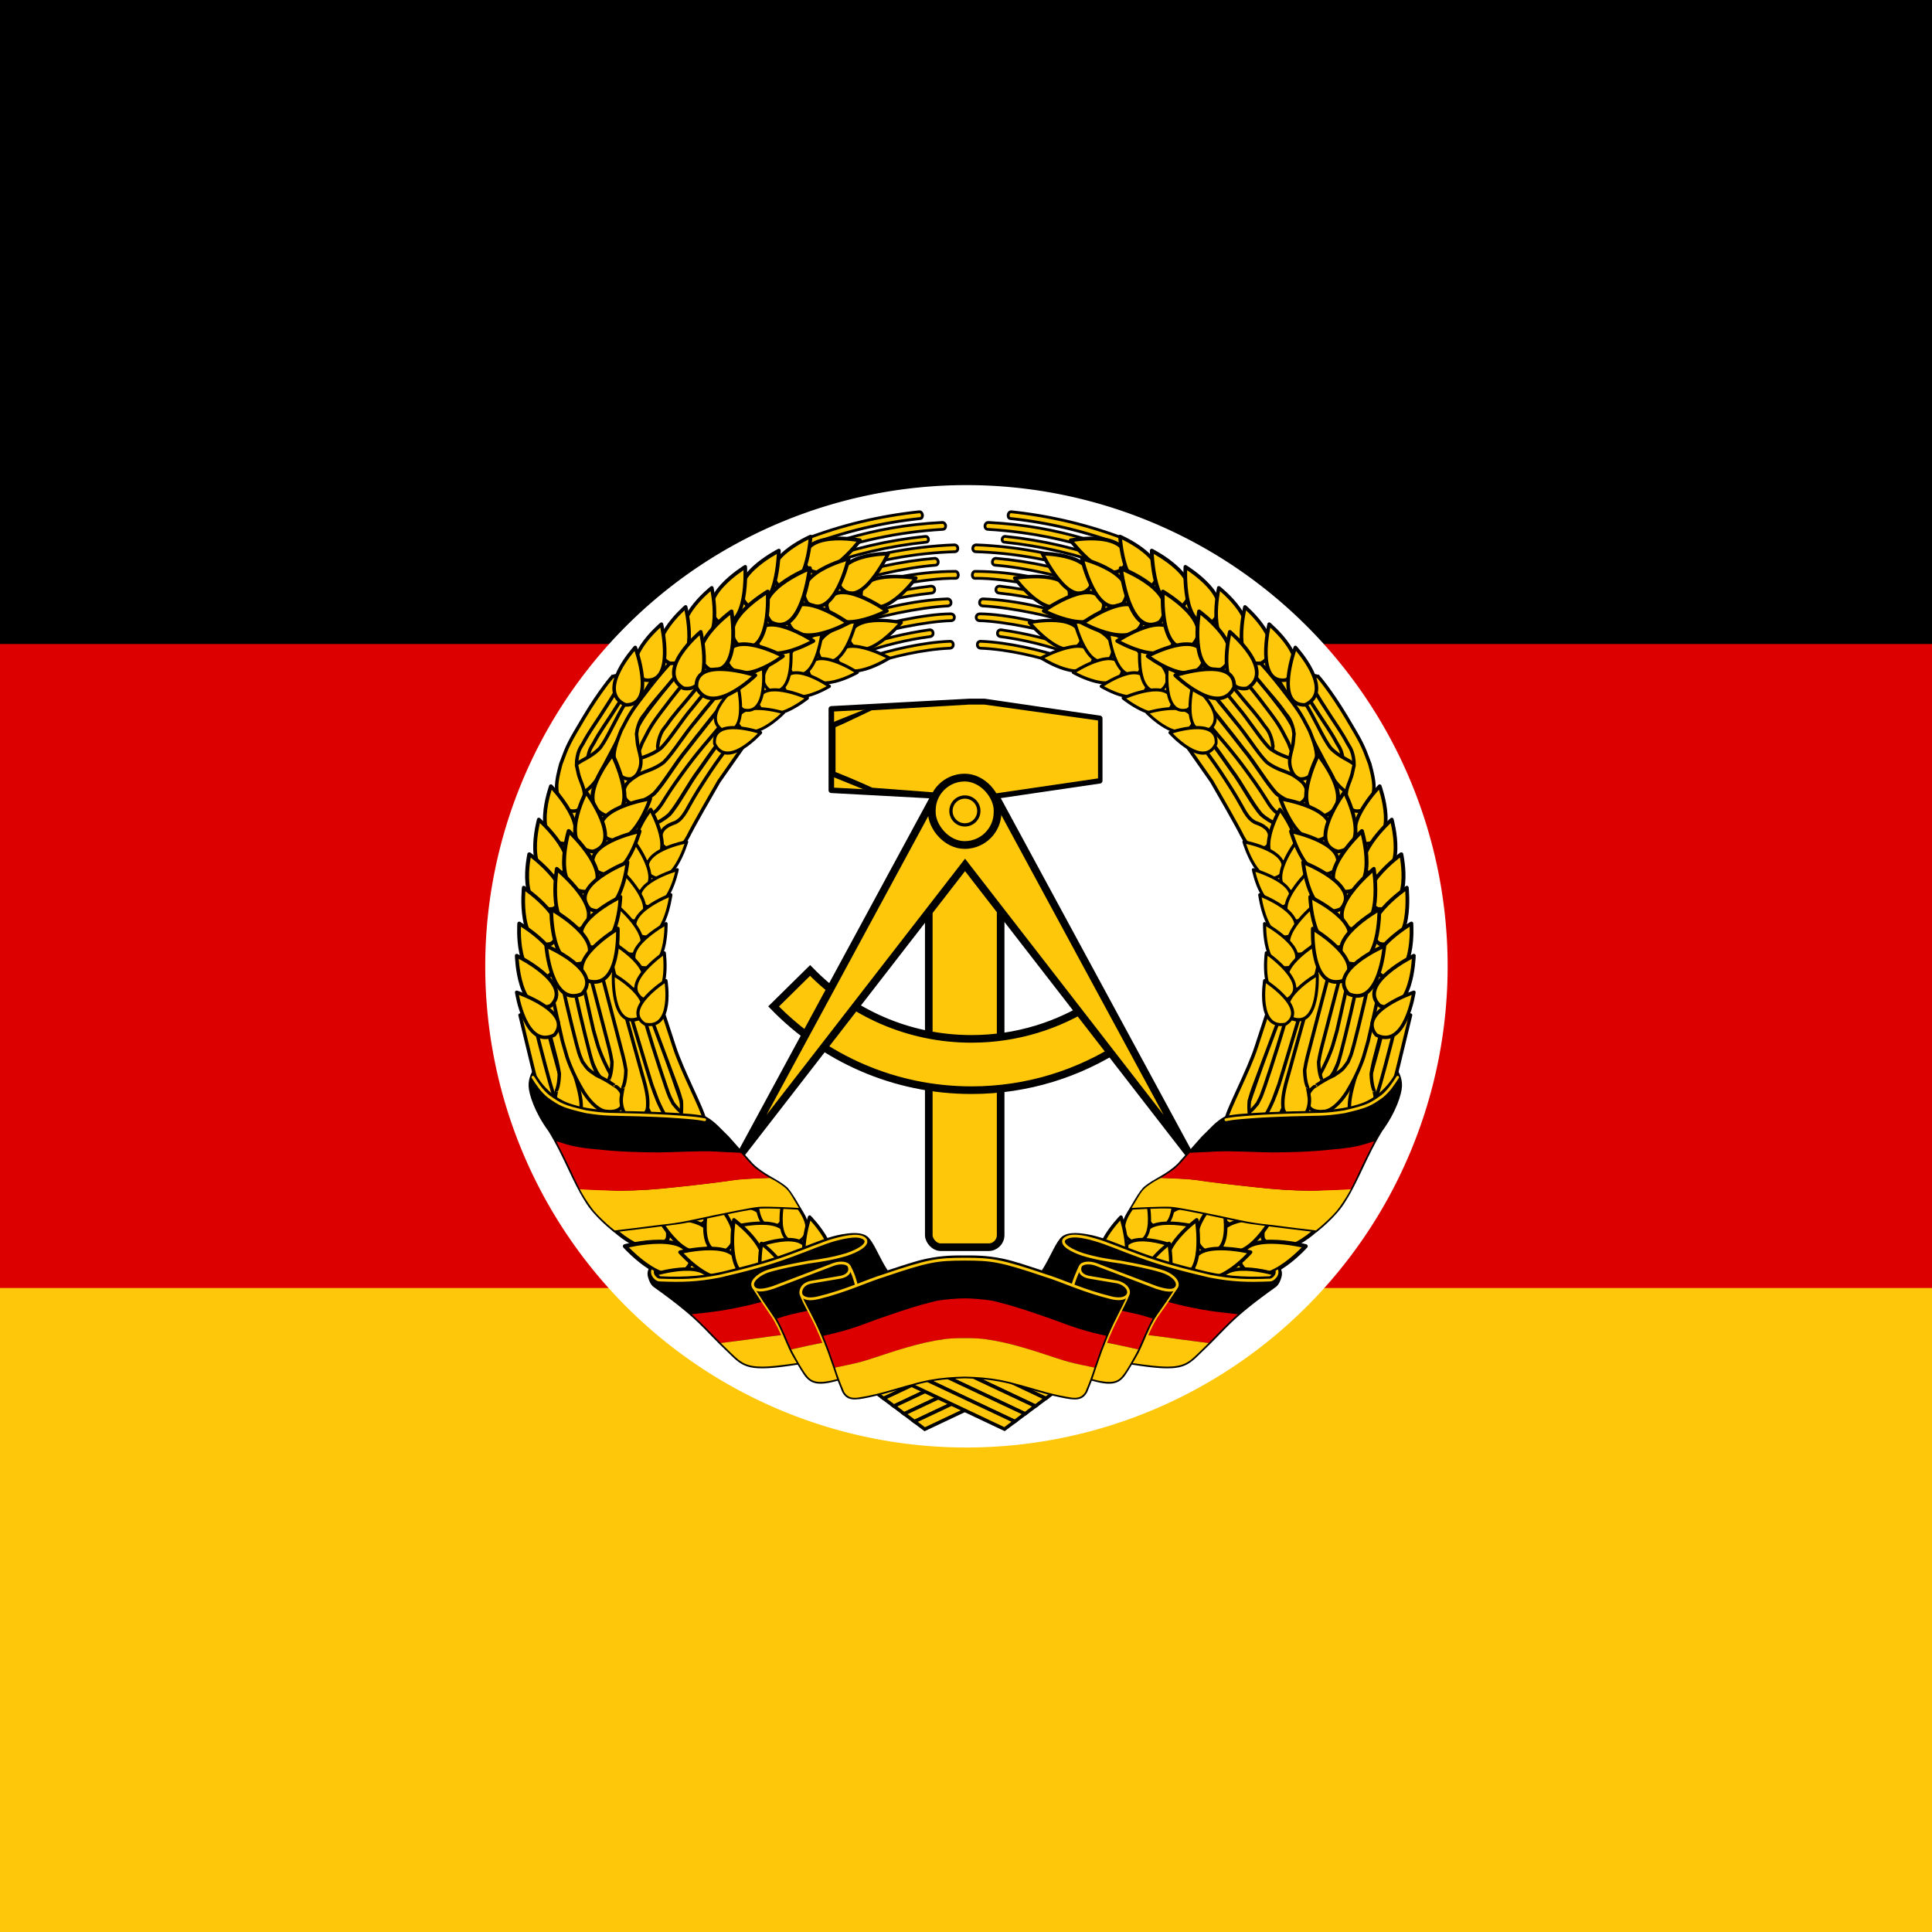
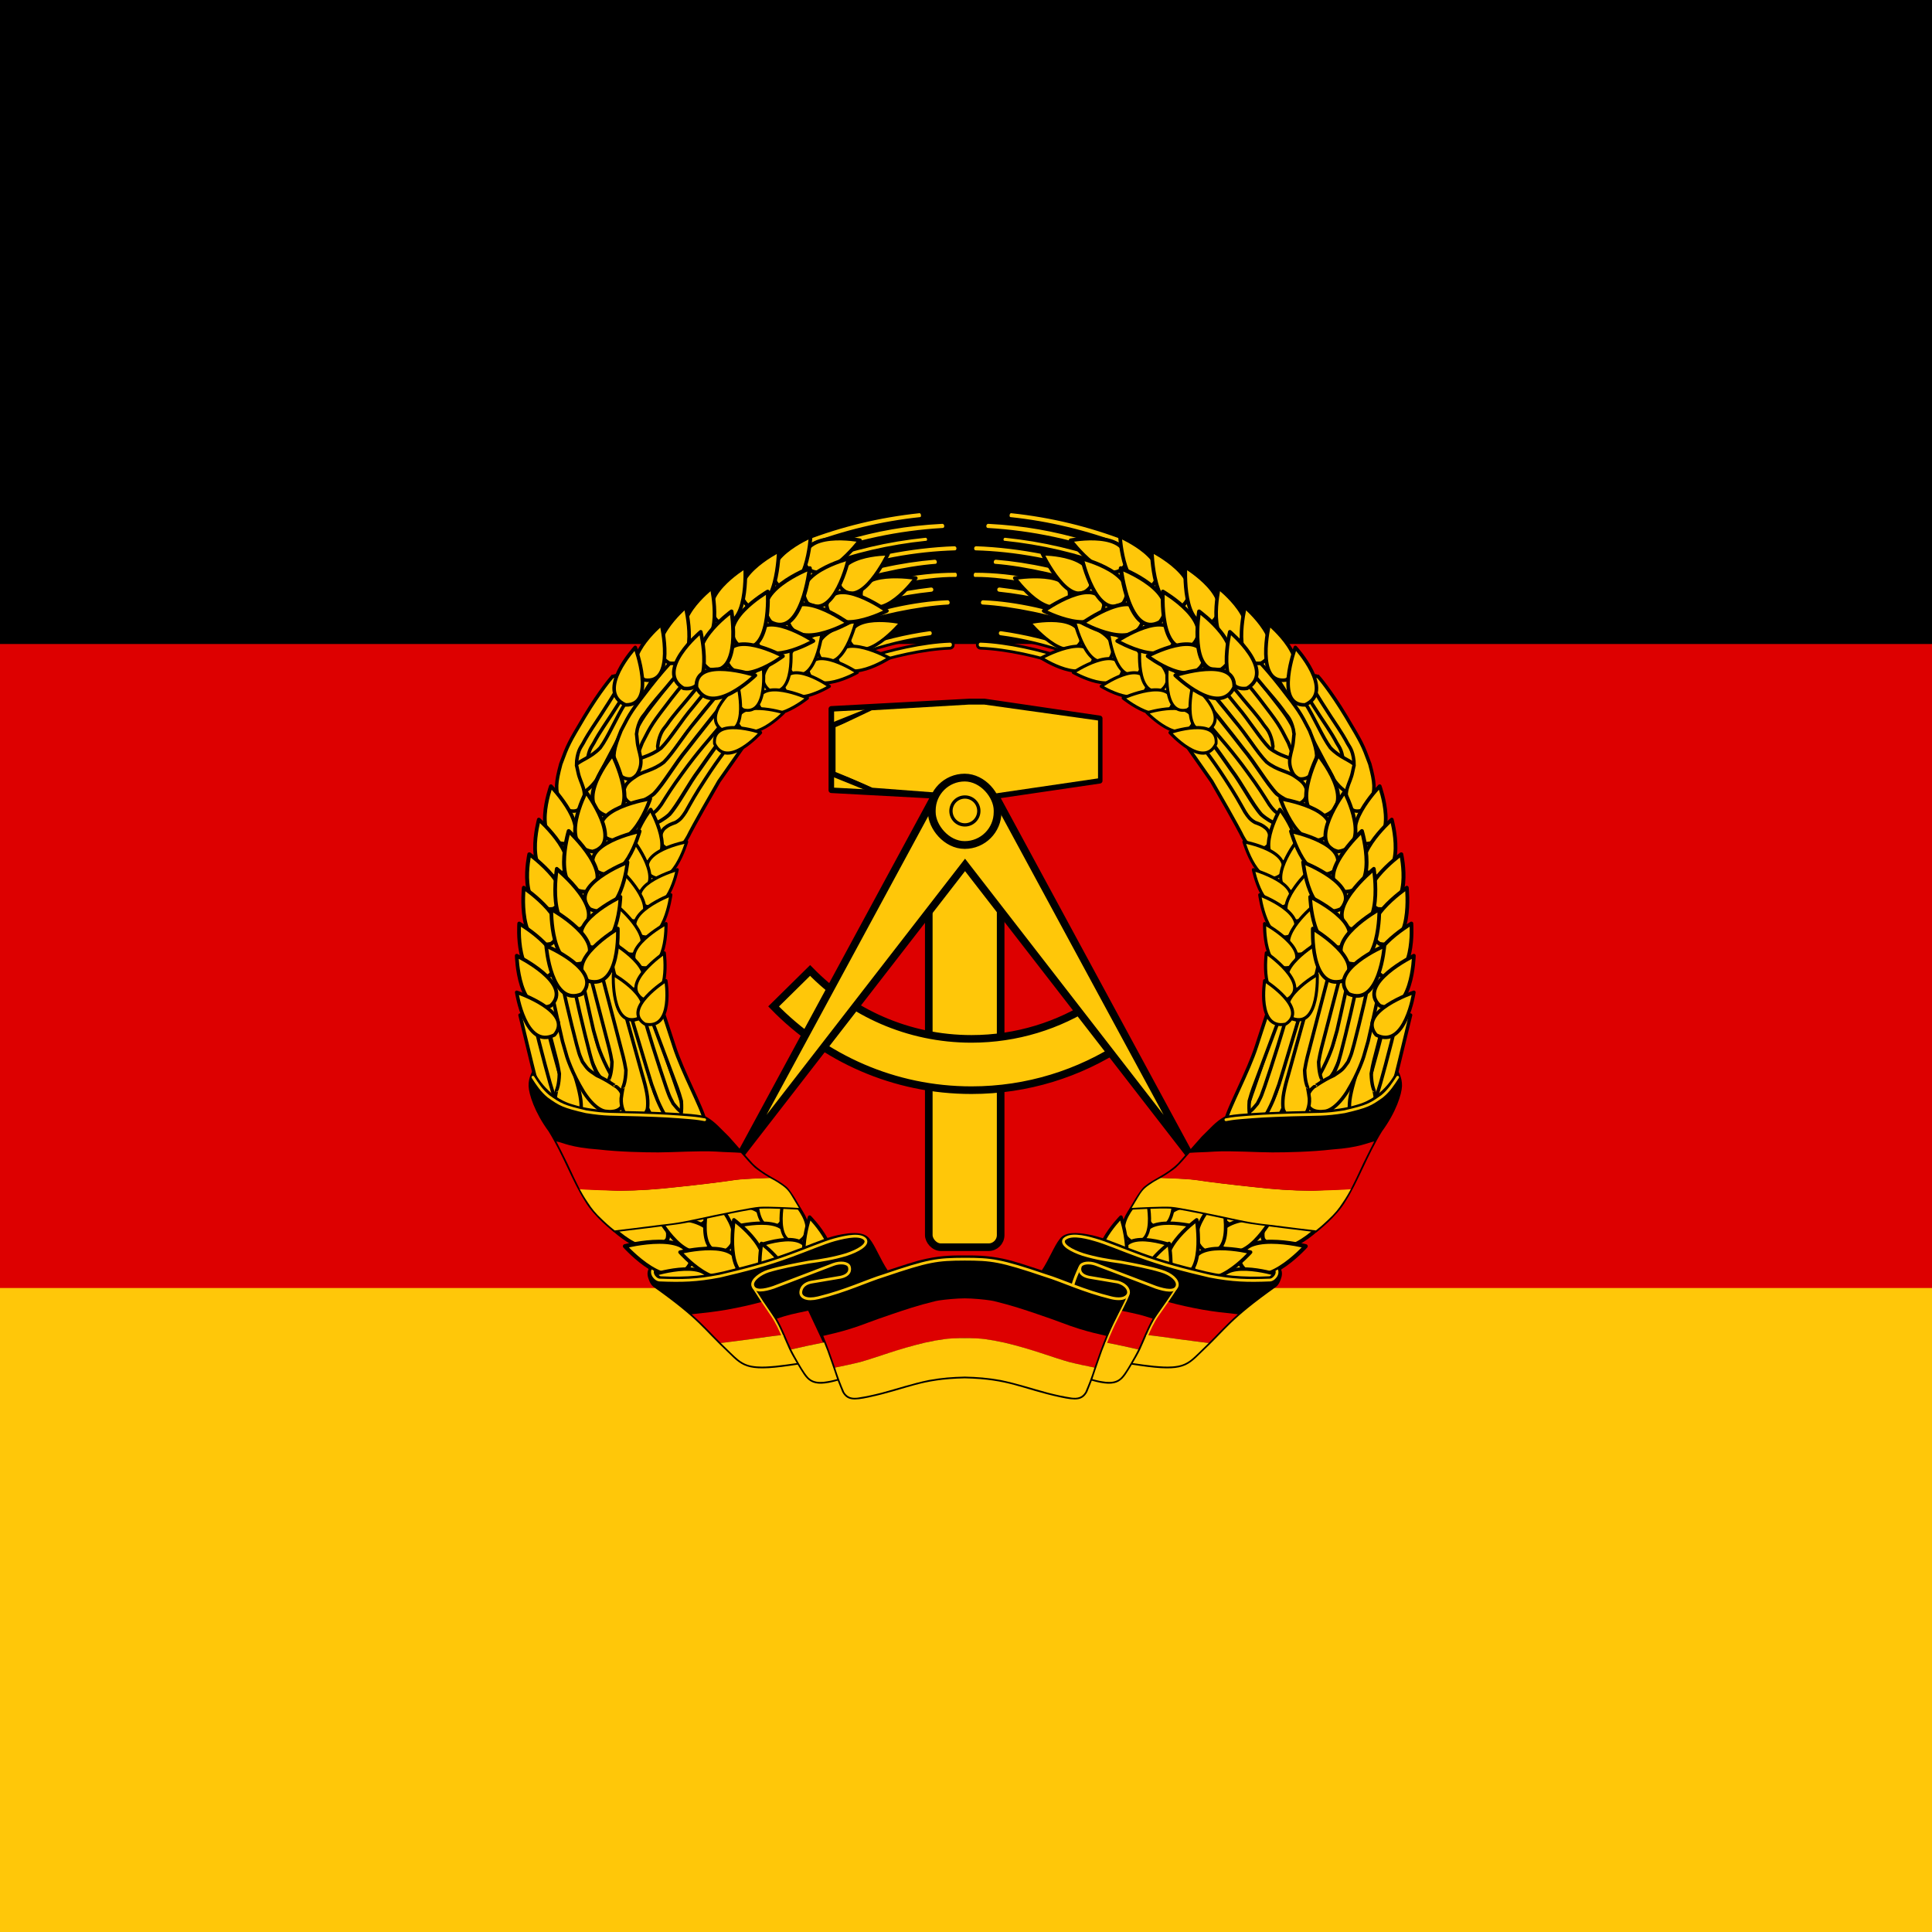
<svg xmlns="http://www.w3.org/2000/svg" xmlns:ns1="http://www.inkscape.org/namespaces/inkscape" xmlns:ns2="http://sodipodi.sourceforge.net/DTD/sodipodi-0.dtd" xmlns:xlink="http://www.w3.org/1999/xlink" width="436.047" height="436.047" id="svg2" version="1.1" ns1:version="0.47 r22583" ns2:docname="President of the GDR 1953-1955.svg">
  <rect width="100%" height="100%" fill="#333333" stroke="none" />
  <defs id="defs4">
    <ns1:perspective ns2:type="inkscape:persp3d" ns1:vp_x="0 : 526.18109 : 1" ns1:vp_y="0 : 1000 : 0" ns1:vp_z="744.09448 : 526.18109 : 1" ns1:persp3d-origin="372.04724 : 350.78739 : 1" id="perspective10" />
    <ns1:perspective id="perspective3219" ns1:persp3d-origin="250 : 174.66667 : 1" ns1:vp_z="500 : 262 : 1" ns1:vp_y="0 : 1000 : 0" ns1:vp_x="0 : 262 : 1" ns2:type="inkscape:persp3d" />
    <ns1:perspective id="perspective5345" ns1:persp3d-origin="250 : 174.66667 : 1" ns1:vp_z="500 : 262 : 1" ns1:vp_y="0 : 1000 : 0" ns1:vp_x="0 : 262 : 1" ns2:type="inkscape:persp3d" />
    <ns1:perspective id="perspective7198" ns1:persp3d-origin="98 : 65.666667 : 1" ns1:vp_z="196 : 98.5 : 1" ns1:vp_y="0 : 1000 : 0" ns1:vp_x="0 : 98.5 : 1" ns2:type="inkscape:persp3d" />
    <ns1:perspective id="perspective3232" ns1:persp3d-origin="814 : 554.33333 : 1" ns1:vp_z="1628 : 831.5 : 1" ns1:vp_y="0 : 1000 : 0" ns1:vp_x="0 : 831.5 : 1" ns2:type="inkscape:persp3d" />
  </defs>
  <ns2:namedview id="base" pagecolor="#ffffff" bordercolor="#666666" borderopacity="1.0" ns1:pageopacity="0.0" ns1:pageshadow="2" ns1:zoom="1.2259518" ns1:cx="218.02354" ns1:cy="218.02354" ns1:document-units="px" ns1:current-layer="layer1" showgrid="false" ns1:window-width="1280" ns1:window-height="1005" ns1:window-x="-4" ns1:window-y="-4" ns1:window-maximized="1" width="1600px" gridtolerance="10" showguides="true" ns1:guide-bbox="true" ns1:snap-object-midpoints="true" ns1:snap-global="false">
    <ns1:grid type="xygrid" id="grid2816" empspacing="5" visible="true" enabled="true" snapvisiblegridlinesonly="true" spacingx="20px" spacingy="20px" dotted="false" empcolor="#000023" empopacity="0.396" color="#000000" opacity="0.2" />
  </ns2:namedview>
  <g ns1:label="Ebene 1" ns1:groupmode="layer" id="layer1" transform="translate(-518.644,-374.281)">
    <rect style="fill:#000000;fill-opacity:1;fill-rule:nonzero;stroke:none" id="rect5545" width="436.047" height="174.419" x="518.644" y="374.281" />
    <rect y="635.91" x="518.644" height="174.419" width="436.047" id="rect5547" style="fill:#ffc709;fill-opacity:1;fill-rule:nonzero;stroke:none" />
    <rect style="fill:#dd0000;fill-opacity:1;fill-rule:nonzero;stroke:none" id="rect7062" width="436.047" height="145.349" x="518.644" y="519.63" />
-     <path ns2:type="arc" style="fill:#ffffff;fill-opacity:1;fill-rule:nonzero;stroke:none" id="path7261" ns2:cx="362.42218" ns2:cy="252.81752" ns2:rx="133.75104" ns2:ry="133.75104" d="m 496.173,252.818 a 133.751,133.751 0 1 1 -267.502,0 133.751,133.751 0 1 1 267.502,0 z" transform="matrix(0.812,0,0,0.812,442.48,387.086)" />
    <g transform="matrix(0.125,0,0,0.125,634.782,565.699)" id="g13783">
      <g id="g2219" transform="translate(-896.575,-1479.22)">
        <use height="1052.362" width="744.094" transform="matrix(-1,0,0,1,3344.19,-55.4)" id="use3755" xlink:href="#path1459" y="0" x="0" />
        <use height="1052.362" width="744.094" transform="matrix(-1,0,0,1,3362.76,-41.478)" id="use3753" xlink:href="#path1459" y="0" x="0" />
        <use height="1052.362" width="744.094" transform="matrix(-1,0,0,1,3381.32,-27.626)" id="use3751" xlink:href="#path1459" y="0" x="0" />
        <use height="1052.362" width="744.094" transform="matrix(-1,0,0,1,3399.83,-13.725)" id="use3749" xlink:href="#path1459" y="0" x="0" />
        <use height="1052.362" width="744.094" transform="matrix(-1,0,0,1,3418.38,0.166)" id="use3747" xlink:href="#path1459" y="0" x="0" />
        <use height="1052.362" width="744.094" transform="translate(74.619,-55.507)" id="use2229" xlink:href="#path1459" y="0" x="0" />
        <use height="1052.362" width="744.094" transform="translate(55.84,-41.547)" id="use2227" xlink:href="#path1459" y="0" x="0" />
        <use height="1052.362" width="744.094" transform="translate(37.06,-27.587)" id="use2225" xlink:href="#path1459" y="0" x="0" />
        <use height="1052.362" width="744.094" transform="translate(18.475,-13.765)" id="use2222" xlink:href="#path1459" y="0" x="0" />
-         <path ns2:nodetypes="ccccc" id="path1459" d="m 1605.675,2445.314 175.518,82.975 18.545,-13.92 -164.755,-77.689 -29.308,8.634 z" style="fill:#ffc709;fill-opacity:1;fill-rule:evenodd;stroke:#000000;stroke-width:6.25;stroke-linecap:butt;stroke-linejoin:miter;stroke-miterlimit:4;stroke-opacity:1;stroke-dasharray:none" />
      </g>
      <g id="g1991" transform="translate(-896.575,-1479.22)">
        <path id="rect2939" d="m 1718.029,1214.375 -249.531,13.406 0,66.594 0,13.812 0,66.594 249.531,13.406 27.031,0 208.062,-30.562 0,-49.438 0,-13.812 0,-49.438 -208.062,-30.562 -27.031,0 z" style="fill:#ffc709;fill-opacity:1;stroke:#000000;stroke-width:9.997;stroke-linecap:butt;stroke-linejoin:round;stroke-miterlimit:5;stroke-opacity:1;stroke-dasharray:none;stroke-dashoffset:0" />
        <rect rx="21.866" style="fill:#ffc709;fill-opacity:1;stroke:#000000;stroke-width:13.75;stroke-linecap:butt;stroke-linejoin:round;stroke-miterlimit:4;stroke-opacity:1;stroke-dashoffset:0" id="rect15740" width="129.763" height="734.849" x="1644.46" y="1464.953" ry="21.866" />
        <path id="path2826" d="m 1430.201,1700.094 c 73.748,76.148 176.982,123.562 291.281,123.562 81.712,0 157.749,-24.284 221.437,-65.906 l 51.906,76.719 c -78.503,51.663 -172.402,81.812 -273.343,81.812 -140.092,0 -266.668,-58.007 -357.218,-151.187 l 65.937,-65 z" style="fill:#ffc709;fill-opacity:1;stroke:#000000;stroke-width:13.75;stroke-linecap:butt;stroke-linejoin:miter;stroke-miterlimit:4;stroke-opacity:1;stroke-dashoffset:0" />
        <path id="path1305" d="m 1662.748,1371.5 -357.406,660.156 404.593,-522.125 404.624,522.125 -357.374,-660.156 -47.219,66.312 -47.219,-66.312 z" style="fill:#ffc709;fill-opacity:1;fill-rule:evenodd;stroke:#000000;stroke-width:13.75;stroke-linecap:butt;stroke-linejoin:miter;stroke-miterlimit:4;stroke-opacity:1" />
        <path id="path2072" d="m 1717.712,1220.022 -174.243,8.35 -72.359,29.045 0,87.713 71.413,29.045 175.189,9.296 26.714,0 205.62,-30.159 0,-45.071 0,-12.989 0,-46.49 -205.62,-28.74 -26.714,0 z" style="fill:#ffc709;fill-opacity:1;stroke:#000000;stroke-width:9.997;stroke-linecap:butt;stroke-linejoin:round;stroke-miterlimit:5;stroke-opacity:1;stroke-dasharray:none;stroke-dashoffset:0" ns2:nodetypes="ccccccccccccc" />
        <path transform="translate(4.648832e-5,2.558772e-5)" id="path4693" d="m 1717.712,1220.022 -176.251,10.358 -63.323,30.049 2.008,81.69 62.377,28.041 175.189,13.311 26.714,0 205.62,-30.159 0,-45.071 0,-12.989 0,-46.49 -205.62,-28.74 -26.714,0 z" style="fill:#ffc709;fill-opacity:1;stroke:none" ns2:nodetypes="ccccccccccccc" />
        <rect rx="59.397" style="fill:#ffc709;fill-opacity:1;stroke:#000000;stroke-width:13.995;stroke-linecap:butt;stroke-linejoin:round;stroke-miterlimit:5;stroke-opacity:1;stroke-dasharray:none;stroke-dashoffset:0" id="rect8156" width="118.793" height="121.744" x="1649.899" y="1351.864" ry="59.397" />
        <path ns2:type="arc" style="fill:#ffc709;fill-opacity:1;stroke:#000000;stroke-width:6.25;stroke-linecap:butt;stroke-linejoin:round;stroke-miterlimit:4;stroke-opacity:1;stroke-dashoffset:0" id="path13464" ns2:cx="1708.3279" ns2:cy="1412.9161" ns2:rx="26.518162" ns2:ry="26.518162" d="m 1734.846,1412.916 c 0,14.646 -11.873,26.518 -26.518,26.518 -14.646,0 -26.518,-11.873 -26.518,-26.518 0,-14.646 11.873,-26.518 26.518,-26.518 14.646,0 26.518,11.873 26.518,26.518 z" transform="matrix(0.949,0,0,0.949,88.46,71.264)" />
      </g>
      <g id="g10675" transform="translate(-896.575,-1479.22)">
        <path id="path2946" d="m 1247.353,2299.715 -224.596,-251.161 -88.148,-315.159 31.395,-291.009 143.693,-278.934 222.181,-171.466 132.826,-49.508 37.433,54.338 65.205,19.32 -37.433,31.395 -4.83,80.903 -227.011,148.523 -137.655,229.426 -13.283,258.406 68.828,224.596 263.236,251.161 -231.841,59.168 z" style="fill:#ffc709;fill-opacity:1;fill-rule:evenodd;stroke:none" />
        <g id="g27242">
          <use height="1052.362" width="744.094" transform="matrix(0.999,-0.033,0.033,0.999,-82.221,115.899)" id="use8212" xlink:href="#path3660" y="0" x="0" />
          <use height="1052.362" width="744.094" transform="matrix(0.999,-0.036,0.036,0.999,-151.97,83.458)" id="use8978" xlink:href="#path8216" y="0" x="0" />
          <use height="1052.362" width="744.094" transform="translate(-120.225,6.374)" id="use8976" xlink:href="#path8216" y="0" x="0" />
          <use height="1052.362" width="744.094" transform="matrix(1,-0.02,0.02,1,-84.543,89.982)" id="use6694" xlink:href="#path3660" y="0" x="0" />
          <use height="1052.362" width="744.094" transform="matrix(0.886,1.76629e-4,-1.96889e-4,0.988,147.291,-0.549)" id="use8990" xlink:href="#path3660" y="0" x="0" />
          <use height="1052.362" width="744.094" transform="translate(56.086,-19.553)" id="use8994" xlink:href="#path3660" y="0" x="0" />
          <use height="1052.362" width="744.094" transform="translate(-25.226,-14.844)" id="use8992" xlink:href="#path8216" y="0" x="0" />
          <use height="1052.362" width="744.094" transform="matrix(0.998,-0.061,0.061,0.998,-49.463,100.426)" id="use8980" xlink:href="#path8216" y="0" x="0" />
          <use height="1052.362" width="744.094" transform="matrix(1,-0.03,0.03,1,80.701,100.789)" id="use8982" xlink:href="#path3660" y="0" x="0" />
          <use height="1052.362" width="744.094" transform="translate(23.908,16.697)" id="use8998" xlink:href="#path3660" y="0" x="0" />
          <path ns2:nodetypes="ccccccccccccc" id="path3660" d="m 991.042,1855.707 c 0,0 8.816,28.994 30.208,63.998 23.738,36.412 41.25,34.846 41.25,34.846 0,0 26.614,4.846 30.368,-15.942 1.408,-20.789 -12.669,-28.277 -12.669,-28.746 0,0.469 -15.356,-11.274 -35.194,-20.158 -17.023,-11.23 -15.931,-11.005 -25.785,-24.613 -6.1,-15.485 -4.219,-4.702 -19.219,-65.23 -15,-60.528 -21.254,-94.227 -21.723,-94.227 l -21.49,4.219 19.463,88.136 6.815,30.032 7.977,27.685 z" style="fill:#ffc709;fill-opacity:1;fill-rule:evenodd;stroke:#000000;stroke-width:6.25;stroke-linecap:butt;stroke-linejoin:round;stroke-miterlimit:4;stroke-opacity:1" />
          <path ns2:nodetypes="cccccccccccc" id="path8216" d="m 1049.228,1688.656 40.824,156.987 c 0,0 4.887,17.056 7.605,34.465 -0.567,20.693 -4.535,28.816 -4.535,28.816 -0.469,0 -2.601,10.942 -4.009,22.192 -0.939,15.473 5.575,26.246 5.575,25.777 0,0.469 4.996,8.281 20.158,9.688 17.508,-0.469 20.154,-12.969 20.154,-12.969 0,0 2.703,-1.25 1.977,-18.75 -0.727,-17.5 -9.477,-45 -9.477,-45 l -58.75,-211.999 -19.522,10.793 z" style="fill:#ffc709;fill-opacity:1;fill-rule:evenodd;stroke:#000000;stroke-width:6.25;stroke-linecap:butt;stroke-linejoin:round;stroke-miterlimit:4;stroke-opacity:1" />
          <use height="1052.362" width="744.094" transform="matrix(0.997,-0.074,0.074,0.997,28.73,156.312)" id="use8988" xlink:href="#path3660" y="0" x="0" />
          <path ns2:nodetypes="cccccccccccc" id="use8984" d="m 1130.624,1752.822 56.093,149.925 c 0,0 6.544,16.225 10.965,33.105 1.479,20.6 -1.665,29.215 -1.665,29.215 -0.467,0.066 -1.507,11.218 -1.796,22.572 0.594,15.476 8.134,25.242 8.088,24.776 0.046,0.465 5.785,7.508 21.001,6.768 17.363,-2.932 18.76,-15.7 18.76,-15.7 0,0 2.565,-16.636 -2.232,-32.949 -3.858,-20.536 -40.613,-87.867 -55.159,-133.384 l -32.425,-99.188 -21.631,14.861 z" style="fill:#ffc709;fill-opacity:1;fill-rule:evenodd;stroke:#000000;stroke-width:6.25;stroke-linecap:butt;stroke-linejoin:round;stroke-miterlimit:4;stroke-opacity:1" />
        </g>
        <g id="g27290">
          <use x="0" y="0" xlink:href="#path1399" id="use5966" transform="translate(35.036,6.846)" width="744.094" height="1052.362" />
          <use x="0" y="0" xlink:href="#path1399" id="use5964" transform="translate(19.367,-0.654)" width="744.094" height="1052.362" />
          <use x="0" y="0" xlink:href="#path1399" id="use5968" transform="matrix(0.992,0.13,-0.13,0.992,310.78,-167.808)" width="744.094" height="1052.362" />
          <use x="0" y="0" xlink:href="#path5202" id="use5962" transform="matrix(0.989,-0.146,0.146,0.989,-295.502,158.912)" width="744.094" height="1052.362" />
          <path style="fill:#ffc709;fill-opacity:1;fill-rule:evenodd;stroke:#000000;stroke-width:6.25;stroke-linecap:butt;stroke-linejoin:miter;stroke-miterlimit:4;stroke-opacity:1" d="m 1072.69,1170.142 c 0,0 -21.079,23.844 -50.19,72.22 -28.173,47.437 -29.369,49.377 -42.5,85 -9.377,34.684 -9.465,46.408 -2.965,65.781 8.376,15.619 16.577,18.907 24.215,19.219 7.643,0.312 11.566,-1.782 17.184,-10.414 11.25,-25.525 -2.931,-38.336 -7.184,-59.586 -4.254,-21.25 -2.492,-4.917 -2.5,-20.654 2.338,-20.899 8.904,-26.372 11.719,-32.003 4.223,-7.977 7.197,-13.982 30.781,-49.176 24.523,-37.539 36.25,-58.167 36.25,-58.167 0,0 2.586,-8.389 -3.079,-12.5 -5.433,-3.943 -11.731,0.28 -11.731,0.28 z" id="path1399" ns2:nodetypes="cccczcccccczc" />
          <use x="0" y="0" xlink:href="#path5202" id="use5972" transform="translate(-22.622,-33.453)" width="744.094" height="1052.362" />
          <use x="0" y="0" xlink:href="#path1399" id="use2920" transform="matrix(0.993,0.117,-0.117,0.993,309.186,-143.577)" width="744.094" height="1052.362" />
          <use x="0" y="0" xlink:href="#path5202" id="use5970" transform="translate(-5.051,-25.441)" width="744.094" height="1052.362" />
          <use x="0" y="0" xlink:href="#path1399" id="use2918" transform="matrix(0.993,0.121,-0.121,0.993,276.319,-169.598)" width="744.094" height="1052.362" />
-           <path style="fill:#ffc709;fill-opacity:1;fill-rule:evenodd;stroke:#000000;stroke-width:6.25;stroke-linecap:butt;stroke-linejoin:miter;stroke-miterlimit:4;stroke-opacity:1" d="m 1286.664,1173.427 c 0,0 -46.059,55.185 -62.915,76.435 -20.141,23.127 -40.427,57.023 -57.5,74.061 -19.888,15.631 -37.496,16.092 -51.25,25.939 -15.631,10.316 -19.061,15.934 -21.25,26.25 -1.719,14.069 10.527,26.25 25,23.75 14.004,0.316 32.5,-19.499 32.5,-19.499 0,0 25.15,-34.354 42.5,-58.001 38.466,-56.494 110.746,-137.5 110.746,-137.5 l -17.831,-11.435 z" id="path5202" ns2:nodetypes="cccccccccc" />
+           <path style="fill:#ffc709;fill-opacity:1;fill-rule:evenodd;stroke:#000000;stroke-width:6.25;stroke-linecap:butt;stroke-linejoin:miter;stroke-miterlimit:4;stroke-opacity:1" d="m 1286.664,1173.427 c 0,0 -46.059,55.185 -62.915,76.435 -20.141,23.127 -40.427,57.023 -57.5,74.061 -19.888,15.631 -37.496,16.092 -51.25,25.939 -15.631,10.316 -19.061,15.934 -21.25,26.25 -1.719,14.069 10.527,26.25 25,23.75 14.004,0.316 32.5,-19.499 32.5,-19.499 0,0 25.15,-34.354 42.5,-58.001 38.466,-56.494 110.746,-137.5 110.746,-137.5 l -17.831,-11.435 " id="path5202" ns2:nodetypes="cccccccccc" />
          <use x="0" y="0" xlink:href="#path5202" id="use5976" transform="matrix(1.106,-0.044,0.053,1.048,-211.825,44.918)" width="744.094" height="1052.362" />
          <use x="0" y="0" xlink:href="#path2922" id="use4442" transform="matrix(0.999,0.052,-0.052,0.999,30.627,-74.483)" width="744.094" height="1052.362" />
          <use x="0" y="0" xlink:href="#path5202" id="use5980" transform="matrix(1.125,-0.125,0.143,0.992,-325.248,250.87)" width="744.094" height="1052.362" />
          <path style="fill:#ffc709;fill-opacity:1;fill-rule:evenodd;stroke:#000000;stroke-width:6.25;stroke-linecap:butt;stroke-linejoin:miter;stroke-miterlimit:4;stroke-opacity:1" d="m 1324.204,1275.253 c 0,0 -6.229,8.363 -58.655,83.359 -47.265,81.566 -54.299,96.83 -54.299,96.83 0,0 -7.486,15.67 -15.618,20.67 -8.132,5 -22.424,5.239 -26.882,2.188 -4.251,-2.909 -6.561,-3.277 -8.75,-18.439 1.096,-9.062 3.527,-12.779 7.088,-16.34 7.298,-6.149 11.134,-7.314 20.309,-10.76 8.973,-5.259 12.281,-10.049 18.115,-18.916 11.406,-20.209 16.454,-30.062 35.838,-59.656 25.087,-39.079 45.157,-63.142 68.334,-93.953 l 14.52,15.016 z" id="path2922" ns2:nodetypes="cccczccccccc" />
        </g>
        <g id="g27306">
          <path id="path2939" d="m 1627.156,871.969 c -72.039,7.589 -141.315,24.504 -206.531,49.656 l 5.562,11.156 c 65.151,-24.995 133.588,-41.325 202.969,-48.688 6.042,-0.687 4.704,-12.779 -2,-12.125 z" style="fill:#ffc709;fill-opacity:1;stroke:#000000;stroke-width:5.138;stroke-linecap:round;stroke-linejoin:round;stroke-miterlimit:4;stroke-opacity:1;stroke-dashoffset:0" ns2:nodetypes="ccccc" />
          <path id="path4497" d="m 1668.812,891.219 c -66.162,3.428 -119.491,13.526 -174.594,29.625 -21.416,6.145 -42.544,13.261 -63.344,21.25 l 5.656,11.312 c 74.64,-28.389 153.643,-45.218 233.375,-49.75 7.35,-0.792 6.315,-12.317 -1.094,-12.438 z" style="fill:#ffc709;fill-opacity:1;stroke:#000000;stroke-width:5;stroke-linecap:round;stroke-linejoin:round;stroke-miterlimit:4;stroke-opacity:1;stroke-dashoffset:0" ns2:nodetypes="cccccc" />
          <path id="path4523" d="m 1638.188,916.406 c -67.277,6.84 -133.733,22.317 -197,46.25 l 4.75,9.5 c 62.308,-23.443 127.749,-38.577 193.969,-45.375 6.136,-0.44 4.892,-10.942 -1.719,-10.375 z" style="fill:#ffc709;fill-opacity:1;stroke:#000000;stroke-width:5;stroke-linecap:round;stroke-linejoin:round;stroke-miterlimit:4;stroke-opacity:1;stroke-dashoffset:0" ns2:nodetypes="ccccc" />
          <path id="path4553" d="m 1449.688,979.656 5.625,11.219 c 88.962,-32.381 168.245,-44.792 236.406,-46.812 7.067,-0.435 7.09,-11.94 -0.938,-12.375 -77.424,2.686 -166.493,19.968 -241.094,47.969 z" style="fill:#ffc709;fill-opacity:1;stroke:#000000;stroke-width:5;stroke-linecap:round;stroke-linejoin:round;stroke-miterlimit:4;stroke-opacity:1;stroke-dashoffset:0" ns2:nodetypes="ccccc" />
          <path id="path4576" d="M 1654.688,956.062 C 1595.424,960.964 1528.736,974.903 1460,1000.25 l 5.75,11.469 c 59.114,-21.889 138.312,-39.447 191.094,-43.344 7.331,-1.085 5.606,-12.904 -2.156,-12.312 z" style="fill:#ffc709;fill-opacity:1;stroke:#000000;stroke-width:5;stroke-linecap:round;stroke-linejoin:round;stroke-miterlimit:4;stroke-opacity:1;stroke-dashoffset:0" ns2:nodetypes="ccccc" />
          <path id="path4611" d="m 1471.375,1022.906 5.594,11.188 c 60.176,-22.089 158.977,-42.998 216.344,-42.031 6.196,-0.487 5.683,-12.044 -0.531,-12.531 -71.941,-0.037 -147.154,16.439 -221.406,43.375 z" style="fill:#ffc709;fill-opacity:1;stroke:#000000;stroke-width:5;stroke-linecap:round;stroke-linejoin:round;stroke-miterlimit:4;stroke-opacity:1;stroke-dashoffset:0" ns2:nodetypes="ccccc" />
          <path id="path4640" d="m 1648.125,1006.219 c -56.398,6.454 -112.14,19.568 -165.531,39.094 l 5.594,11.156 c 50.277,-18.164 105.781,-32.172 161.375,-37.719 8.242,-1.158 7.092,-13.05 -1.438,-12.531 z" style="fill:#ffc709;fill-opacity:1;stroke:#000000;stroke-width:5;stroke-linecap:round;stroke-linejoin:round;stroke-miterlimit:4;stroke-opacity:1;stroke-dashoffset:0" ns2:nodetypes="ccccc" />
          <path id="path4671" d="m 1493.75,1067.594 5.625,11.187 c 49.246,-17.663 127.052,-34.129 180,-36.875 7.696,-0.875 6.671,-12.483 -1.062,-12.687 -61.984,2.355 -129.527,19.075 -184.562,38.375 z" style="fill:#ffc709;fill-opacity:1;stroke:#000000;stroke-width:5;stroke-linecap:round;stroke-linejoin:round;stroke-miterlimit:4;stroke-opacity:1;stroke-dashoffset:0" ns2:nodetypes="ccccc" />
-           <path id="path4700" d="m 1683.906,1056.219 c -45.906,0.347 -126.339,17.259 -177.969,35.656 l 5.625,11.219 c 49.352,-17.463 130.653,-33.535 172.938,-34.531 8.523,-0.09 8.325,-12.254 -0.594,-12.344 z" style="fill:#ffc709;fill-opacity:1;stroke:#000000;stroke-width:5;stroke-linecap:round;stroke-linejoin:round;stroke-miterlimit:4;stroke-opacity:1;stroke-dashoffset:0" ns2:nodetypes="ccccc" />
          <path id="path4730" d="m 1644.75,1085.25 c -43.047,6.133 -85.594,16.451 -126.656,30.906 l 5.594,11.156 c 39.216,-14.211 82.914,-24.7 123.656,-30.031 7.856,-1.662 5.986,-13.723 -2.594,-12.031 z" style="fill:#ffc709;fill-opacity:1;stroke:#000000;stroke-width:5;stroke-linecap:round;stroke-linejoin:round;stroke-miterlimit:4;stroke-opacity:1;stroke-dashoffset:0" ns2:nodetypes="ccccc" />
          <path id="path4762" d="m 1682.312,1105.812 c -47.42,1.698 -109.339,15.642 -153.781,31.188 l 5.625,11.219 c 41.43,-14.296 100.578,-28.175 148.344,-29.906 8.659,-0.477 7.925,-13.029 -0.188,-12.5 z" style="fill:#ffc709;fill-opacity:1;stroke:#000000;stroke-width:5;stroke-linecap:round;stroke-linejoin:round;stroke-miterlimit:4;stroke-opacity:1;stroke-dashoffset:0" ns2:nodetypes="ccccc" />
          <use x="0" y="0" xlink:href="#path1334" id="use4450" transform="matrix(-0.343,0.887,-0.905,-0.334,3477.79,854.275)" width="744.094" height="1052.362" />
          <use height="1052.362" width="744.094" transform="matrix(-0.615,-0.669,-0.684,0.602,3316.87,691.159)" id="use2130" xlink:href="#path1334" y="0" x="0" />
          <use x="0" y="0" xlink:href="#path1334" id="use4466" transform="matrix(0.083,0.914,-0.907,0.084,3016.55,99.302)" width="744.094" height="1052.362" />
          <use height="1052.362" width="744.094" transform="matrix(-0.533,-0.689,-0.688,0.541,3192.2,841.391)" id="use2128" xlink:href="#path1334" y="0" x="0" />
          <use x="0" y="0" xlink:href="#path1334" id="use4458" transform="matrix(0.19,0.877,-0.878,0.19,2808.22,-31.802)" width="744.094" height="1052.362" />
          <use height="1052.362" width="744.094" transform="matrix(-0.491,-0.685,-0.654,0.547,3044.98,852.348)" id="use2126" xlink:href="#path1334" y="0" x="0" />
          <use x="0" y="0" xlink:href="#path1334" id="use4460" transform="matrix(0.366,0.78,-0.814,0.351,2481.48,-198.43)" width="744.094" height="1052.362" />
          <use x="0" y="0" xlink:href="#path1334" id="use4452" transform="matrix(-0.637,-0.598,-0.6,0.653,3042.67,610.864)" width="744.094" height="1052.362" />
          <use x="0" y="0" xlink:href="#path1334" id="use4454" transform="matrix(-0.67,-0.481,-0.485,0.675,2829.42,493.665)" width="744.094" height="1052.362" />
          <use x="0" y="0" xlink:href="#path1334" id="use4462" transform="matrix(0.371,0.758,-0.797,0.353,2397.73,-146.032)" width="744.094" height="1052.362" />
          <use x="0" y="0" xlink:href="#path1334" id="use4464" transform="matrix(0.463,0.718,-0.743,0.447,2175.16,-239.825)" width="744.094" height="1052.362" />
          <use x="0" y="0" xlink:href="#path1334" id="use4456" transform="matrix(-0.676,-0.537,-0.485,0.733,2793.34,479.053)" width="744.094" height="1052.362" />
          <use x="0" y="0" xlink:href="#path1334" id="use4468" transform="matrix(-0.346,1.022,-0.995,-0.353,3562.62,617.299)" width="744.094" height="1052.362" />
          <use x="0" y="0" xlink:href="#path1334" id="use4470" transform="matrix(0.276,0.987,-1.002,0.271,2925.57,-443.521)" width="744.094" height="1052.362" />
          <use x="0" y="0" xlink:href="#path1334" id="use4472" transform="matrix(0.329,1.06,-1.033,0.339,2874.45,-601.977)" width="744.094" height="1052.362" />
          <use x="0" y="0" xlink:href="#path1334" id="use4474" transform="matrix(0.394,1.005,-0.975,0.407,2654.29,-641.523)" width="744.094" height="1052.362" />
          <use x="0" y="0" xlink:href="#path1334" id="use4476" transform="matrix(0.529,0.875,-0.893,0.511,2329.72,-667.553)" width="744.094" height="1052.362" />
          <use x="0" y="0" xlink:href="#path1334" id="use4478" transform="matrix(0.553,0.869,-0.872,0.55,2224.34,-695.508)" width="744.094" height="1052.362" />
          <use x="0" y="0" xlink:href="#path1334" id="use4480" transform="matrix(0.546,0.87,-0.876,0.539,2193.91,-646.094)" width="744.094" height="1052.362" />
          <use x="0" y="0" xlink:href="#path1334" id="use4482" transform="matrix(0.643,0.795,-0.795,0.644,1918.42,-719.244)" width="744.094" height="1052.362" />
          <use height="1052.362" width="744.094" transform="matrix(-0.902,-0.482,-0.476,0.914,3261.29,-164.293)" id="use2142" xlink:href="#path1334" y="0" x="0" />
          <use height="1052.362" width="744.094" transform="matrix(-0.151,1.076,-0.989,-0.165,3427.62,265.658)" id="use2124" xlink:href="#path1334" y="0" x="0" />
          <use height="1052.362" width="744.094" transform="matrix(-0.625,-0.863,-0.861,0.626,3629.28,738.961)" id="use2140" xlink:href="#path1334" y="0" x="0" />
          <use height="1052.362" width="744.094" transform="matrix(0.113,1.054,-1.068,0.112,3255.83,-187.438)" id="use2122" xlink:href="#path1334" y="0" x="0" />
          <use height="1052.362" width="744.094" transform="matrix(-0.643,-0.895,-0.86,0.669,3573.67,714.918)" id="use2138" xlink:href="#path1334" y="0" x="0" />
          <use height="1052.362" width="744.094" transform="matrix(-0.631,-0.811,-0.803,0.638,3401.26,725.676)" id="use2136" xlink:href="#path1334" y="0" x="0" />
          <use height="1052.362" width="744.094" transform="matrix(0.243,1.15,-1.131,0.247,3178.24,-491.238)" id="use2120" xlink:href="#path1334" y="0" x="0" />
          <use height="1052.362" width="744.094" transform="matrix(0.42,0.998,-1.023,0.41,2755.03,-595.91)" id="use2114" xlink:href="#path1334" y="0" x="0" />
          <use height="1052.362" width="744.094" transform="matrix(-0.701,-0.75,-0.713,0.736,3252.82,527.553)" id="use2134" xlink:href="#path1334" y="0" x="0" />
          <use height="1052.362" width="744.094" transform="matrix(0.518,0.963,-0.977,0.51,2521.4,-702.495)" id="use2116" xlink:href="#path1334" y="0" x="0" />
          <use height="1052.362" width="744.094" transform="matrix(0.555,0.88,-0.893,0.547,2286.38,-655.249)" id="use2118" xlink:href="#path1334" y="0" x="0" />
          <use height="1052.362" width="744.094" transform="matrix(-0.843,-0.63,-0.636,0.836,3196.74,280.274)" id="use2132" xlink:href="#path1334" y="0" x="0" />
        </g>
        <g id="g27219">
          <use x="0" y="0" xlink:href="#path1334" id="use1374" transform="matrix(1.026,-0.528,0.573,0.907,-861.659,1048.43)" width="744.094" height="1052.362" />
          <use x="0" y="0" xlink:href="#path1334" id="use1372" transform="matrix(0.997,-0.643,0.649,0.987,-930.816,1060.04)" width="744.094" height="1052.362" />
          <use x="0" y="0" xlink:href="#path1334" id="use1370" transform="matrix(0.815,-0.58,0.58,0.815,-592.241,1352.84)" width="744.094" height="1052.362" />
          <use height="1052.362" width="744.094" transform="matrix(-0.638,0.77,0.77,0.638,447.743,256.136)" id="use2900" xlink:href="#path1334" y="0" x="0" />
          <use x="0" y="0" xlink:href="#path1334" id="use1376" transform="matrix(0.97,-0.373,0.369,0.981,-359.44,775.603)" width="744.094" height="1052.362" />
          <use x="0" y="0" xlink:href="#path1334" id="use1396" transform="matrix(0.872,-0.489,0.489,0.872,-387.22,1051.73)" width="744.094" height="1052.362" />
          <use x="0" y="0" xlink:href="#path1334" id="use1384" transform="matrix(-0.582,0.852,0.843,0.588,306.333,315.273)" width="744.094" height="1052.362" />
          <use x="0" y="0" xlink:href="#path1334" id="use1378" transform="matrix(0.884,-0.56,0.565,0.875,-583.406,1190.91)" width="744.094" height="1052.362" />
          <use x="0" y="0" xlink:href="#path1334" id="use1392" transform="matrix(-0.464,0.835,0.805,0.521,355.423,408.478)" width="744.094" height="1052.362" />
          <use x="0" y="0" xlink:href="#path1334" id="use1394" transform="matrix(0.801,-0.522,0.523,0.8,-338.183,1241.31)" width="744.094" height="1052.362" />
          <use x="0" y="0" xlink:href="#path1334" id="use1388" transform="matrix(-0.508,0.751,0.761,0.494,518.206,565.621)" width="744.094" height="1052.362" />
          <use x="0" y="0" xlink:href="#path1334" id="use1390" transform="matrix(0.756,-0.655,0.655,0.756,-495.344,1475.82)" width="744.094" height="1052.362" />
          <use x="0" y="0" xlink:href="#path1334" id="use1382" transform="matrix(-0.486,0.917,0.919,0.485,131.567,481.125)" width="744.094" height="1052.362" />
          <use x="0" y="0" xlink:href="#path1334" id="use1380" transform="matrix(-0.479,0.878,0.878,0.479,246.401,569.174)" width="744.094" height="1052.362" />
          <use x="0" y="0" xlink:href="#path1334" id="use1386" transform="matrix(-0.6,0.8,0.8,0.6,577.924,381.368)" width="744.094" height="1052.362" />
        </g>
        <g id="g27258">
          <use height="1052.362" width="744.094" transform="matrix(0.936,0.489,-0.497,0.916,983.921,-666.368)" id="use1342" xlink:href="#path1334" y="0" x="0" />
          <use height="1052.362" width="744.094" transform="matrix(0.98,0.422,-0.428,0.957,802.465,-617.112)" id="use1340" xlink:href="#path1334" y="0" x="0" />
          <use height="1052.362" width="744.094" transform="matrix(1.065,0.358,-0.386,0.966,635.747,-512.668)" id="use1338" xlink:href="#path1334" y="0" x="0" />
          <use x="0" y="0" xlink:href="#path1334" id="use5890" transform="matrix(1.034,0.279,-0.273,1.068,457.004,-558.32)" width="744.094" height="1052.362" />
          <use x="0" y="0" xlink:href="#path1334" id="use5888" transform="matrix(1.049,0.23,-0.236,1.025,370.937,-374.891)" width="744.094" height="1052.362" />
          <use height="1052.362" width="744.094" transform="matrix(0.804,0.782,-0.836,0.751,1803.71,-700.167)" id="use2123" xlink:href="#path1334" y="0" x="0" />
          <use height="1052.362" width="744.094" transform="matrix(-1.042,-0.175,-0.177,1.033,2387.78,-249.431)" id="use2121" xlink:href="#path1334" y="0" x="0" />
          <use height="1052.362" width="744.094" transform="matrix(0.88,0.611,-0.627,0.857,1323.95,-663.133)" id="use2119" xlink:href="#path1334" y="0" x="0" />
          <use x="0" y="0" xlink:href="#path1334" id="use3630" transform="matrix(0.72,0.61,-0.708,0.692,1725.51,-343.746)" width="744.094" height="1052.362" />
          <use x="0" y="0" xlink:href="#path1334" id="use3628" transform="matrix(-0.839,-0.141,-0.129,0.896,2187.23,36.142)" width="744.094" height="1052.362" />
          <use x="0" y="0" xlink:href="#path1334" id="use3626" transform="matrix(0.742,0.471,-0.501,0.793,1313.94,-339.037)" width="744.094" height="1052.362" />
          <use height="1052.362" width="744.094" transform="matrix(-1.023,-0.129,-0.128,1.034,2266.34,-233.742)" id="use2117" xlink:href="#path1334" y="0" x="0" />
          <use height="1052.362" width="744.094" transform="matrix(1.028,0.468,-0.476,1.01,896.681,-729.98)" id="use2115" xlink:href="#path1334" y="0" x="0" />
          <use x="0" y="0" xlink:href="#path1334" id="use3624" transform="matrix(-0.87,-0.036,-0.036,0.853,2036.29,66.667)" width="744.094" height="1052.362" />
          <use x="0" y="0" xlink:href="#path1334" id="use3622" transform="matrix(0.792,0.389,-0.447,0.757,1159.63,-141.373)" width="744.094" height="1052.362" />
          <use height="1052.362" width="744.094" transform="matrix(-1.059,0.051,0.052,1.053,1963.58,-373.046)" id="use2113" xlink:href="#path1334" y="0" x="0" />
          <use height="1052.362" width="744.094" transform="matrix(1.012,0.363,-0.338,1.087,649.492,-700.972)" id="use2111" xlink:href="#path1334" y="0" x="0" />
          <use x="0" y="0" xlink:href="#path1334" id="use3620" transform="matrix(-0.873,0.014,0.011,0.927,1945.74,-61.609)" width="744.094" height="1052.362" />
          <use x="0" y="0" xlink:href="#path1334" id="use3618" transform="matrix(0.821,0.328,-0.366,0.806,982.138,-111.394)" width="744.094" height="1052.362" />
          <use height="1052.362" width="744.094" transform="matrix(-1.038,0.123,0.123,1.041,1808.46,-354.409)" id="use2109" xlink:href="#path1334" y="0" x="0" />
          <use height="1052.362" width="744.094" transform="matrix(1.053,0.183,-0.175,1.098,319.076,-485.403)" id="use2107" xlink:href="#path1334" y="0" x="0" />
          <use x="0" y="0" xlink:href="#path1334" id="use5126" transform="matrix(1.048,0.13,-0.129,1.058,181.218,-283.991)" width="744.094" height="1052.362" />
          <use x="0" y="0" xlink:href="#path1334" id="use3616" transform="matrix(-0.89,0.163,0.16,0.871,1693.08,-46.419)" width="744.094" height="1052.362" />
          <use x="0" y="0" xlink:href="#path1334" id="use3614" transform="matrix(0.942,0.196,-0.25,0.906,659.685,-102.943)" width="744.094" height="1052.362" />
          <use height="1052.362" width="744.094" transform="matrix(-1.017,0.21,0.202,1.042,1647.38,-377.175)" id="use2105" xlink:href="#path1334" y="0" x="0" />
          <use height="1052.362" width="744.094" transform="matrix(1.029,0.072,-0.07,1.063,148.846,-258.281)" id="use1344" xlink:href="#path1334" y="0" x="0" />
          <use x="0" y="0" xlink:href="#path1334" id="use3612" transform="matrix(-0.865,0.245,0.253,0.862,1505.64,-51.742)" width="744.094" height="1052.362" />
          <use x="0" y="0" xlink:href="#path1334" id="use3610" transform="matrix(0.84,0.135,-0.167,0.915,608.985,-5.917)" width="744.094" height="1052.362" />
          <use x="0" y="0" xlink:href="#path1334" id="use3608" transform="matrix(-0.868,0.211,0.273,0.834,1476.51,77.494)" width="744.094" height="1052.362" />
          <path style="fill:#ffc709;fill-opacity:1;fill-rule:evenodd;stroke:#000000;stroke-width:6.289;stroke-linecap:butt;stroke-linejoin:round;stroke-miterlimit:4;stroke-opacity:1" d="m 900.428,1739.538 c 0,0 15.461,103.827 68.067,77.083 35.912,-41.935 -68.067,-77.083 -68.067,-77.083 z" id="path1334" ns2:nodetypes="ccc" />
        </g>
        <g id="g10284">
          <path style="fill:#000000;fill-opacity:1;fill-rule:evenodd;stroke:#000000;stroke-width:3.125;stroke-linecap:butt;stroke-linejoin:miter;stroke-miterlimit:4;stroke-opacity:1" d="m 1100.375,1955.656 c 0,0 -58.75,0.732 -97.934,-11.692 -51.443,-14.066 -71.932,-61.602 -71.932,-61.602 0,0 -7.54,10.884 -7.071,26.369 0.469,14.077 10.527,46.572 35.781,80.973 26.192,42.378 44.02,92.342 65.139,125.158 16.895,29.531 52.555,56.25 52.555,56.25 0,0 113.475,-13.565 124.454,-15.911 14.616,-2.229 114.882,-25.339 137.382,-26.589 22.5,-1.25 73.592,2.031 73.592,2.031 0,0 -17.986,-33.127 -26.666,-39.531 -17.362,-14.381 -38.346,-20.245 -60.063,-41.25 -11.863,-13.027 -31.863,-36.092 -43.112,-48.592 -14.066,-13.438 -24.685,-26.674 -40,-35.291 -12.5,-8.148 -142.124,-10.323 -142.124,-10.323 z" id="path18882" ns2:nodetypes="ccccccccccccccc" />
          <path style="fill:#ffc709;fill-opacity:1;fill-rule:evenodd;stroke:none" d="m 1356.854,2074.496 c 0,0 -41.712,1.061 -61.792,3.633 -22.192,3.514 -69.893,9.28 -108.187,13.201 -34.403,3.8 -63.548,6.018 -102.375,6.428 l -70.52,-3.226 c 2.251,4.183 8.532,15.454 14.77,24.422 7.5,11.489 13.398,19.136 27.125,31.92 11.264,10.665 18.219,16.209 21.446,18.68 8.446,-0.942 61.798,-7.337 83.335,-10.316 35.439,-3.45 53.422,-8.193 94.226,-16.838 21.331,-4.348 70.769,-14.752 83.633,-15.458 14.505,-1.177 66.088,1.544 71.484,2.014 -3.402,-5.591 -7.444,-12.278 -13.094,-21.792 -7.996,-13.516 -14.188,-16.995 -25.437,-24.52 -4.453,-2.902 -14.249,-7.999 -14.614,-8.149 z" id="path24965" ns2:nodetypes="ccccccccccccccc" />
          <path style="fill:#dd0000;fill-opacity:1;fill-rule:evenodd;stroke:none" d="m 972.033,2008.781 c 3.285,6.1 11.951,23.578 19.686,39.209 9.903,21.416 15.361,33.088 22.594,47.142 15.72,1.173 31.058,1.622 70.2,2.872 38.827,-0.409 67.95,-2.635 102.353,-6.421 38.294,-3.908 86.017,-9.638 108.21,-13.14 20.081,-2.564 62.423,-3.579 62.423,-3.579 0,0 -18.809,-11.367 -27.559,-18.867 -10.862,-10.081 -15.85,-17.276 -24.707,-26.602 -11.496,-0.939 -27.5,-1.015 -45,-2.265 -30.639,-1.719 -77.734,1.485 -103.984,1.485 -26.25,0 -70.627,-0.897 -108.05,-5.251 -50.796,-3.65 -63.028,-12 -76.166,-14.581 z" id="path22689" ns2:nodetypes="ccccccccccccc" />
          <path style="fill:none;stroke:#ffc709;stroke-width:5;stroke-linecap:round;stroke-linejoin:miter;stroke-miterlimit:4;stroke-opacity:1;stroke-dasharray:none" d="m 929.73,1892.891 c 7.78,12.043 15.612,24.313 28.135,34.529 21.247,15.171 26.724,18.184 67.779,27.815 36.991,5.857 45.319,4.236 94.635,5.755 48.063,1.48 61.946,2.6 93.037,5.115 15.03,1.216 20.062,2.478 26.536,3.517" id="path7663" ns2:nodetypes="cccsss" />
        </g>
      </g>
      <use x="0" y="0" xlink:href="#g10675" id="use10804" transform="matrix(-1,0,0,1,1627.64,0)" width="744.094" height="1052.362" />
      <g id="g6383" transform="translate(-896.575,-1479.22)">
        <g id="g4443">
          <path style="fill:#000000;fill-opacity:1;fill-rule:evenodd;stroke:#000000;stroke-width:3.125;stroke-linecap:butt;stroke-linejoin:miter;stroke-miterlimit:4;stroke-opacity:1" d="m 1509.375,2175.781 c -6.854,0.057 -14.156,1.007 -21.219,2.25 -47.085,8.161 -82.562,35.759 -199.875,63.5 -40.408,11.069 -81.719,14.689 -129.437,12.313 -3.527,-0.986 -6.35,-4.944 -6.406,-9.094 l -11.5,-6.562 c -5.032,7.773 -1.963,15.727 -0.156,20.562 1.488,3.982 3.861,8.488 7.375,11.281 84.812,60.39 86.997,73.376 135.781,119.406 26.898,26.516 35.008,34.899 124.562,20.688 17.666,28.65 21.485,43.599 72.438,28.781 l 8.562,21.469 c 7.925,14.797 18.781,15.023 46.344,9.156 71.38,-15.355 92.028,-32.759 173.531,-34.562 81.532,1.799 102.172,19.205 173.562,34.562 27.562,5.867 38.419,5.641 46.344,-9.156 l 8.563,-21.469 c 50.953,14.818 54.772,-0.131 72.437,-28.781 89.555,14.211 97.665,5.828 124.563,-20.688 48.784,-46.031 50.969,-59.016 135.781,-119.406 3.514,-2.793 5.856,-7.299 7.344,-11.281 1.806,-4.835 4.907,-12.789 -0.125,-20.562 l -11.5,6.562 c -0.056,4.149 -2.88,8.108 -6.406,9.094 -47.718,2.376 -89.029,-1.244 -129.438,-12.313 -117.313,-27.741 -152.79,-55.339 -199.875,-63.5 -18.834,-3.314 -39.499,-4.563 -48.281,7.656 -10.148,12.37 -18.57,35.85 -33.094,57.719 -27.226,-8.648 -48.849,-16.62 -71.125,-21.312 -29.753,-6.268 -51.209,-5.883 -68.75,-5.883 -17.251,0 -38.978,-0.381 -68.719,5.883 -22.276,4.692 -43.899,12.665 -71.125,21.312 -14.524,-21.869 -22.946,-45.349 -33.094,-57.719 -5.489,-7.637 -15.64,-10.001 -27.062,-9.906 z" id="path11285" ns2:nodetypes="ccccccccccccccccccccccccccccczcccc" />
-           <path style="fill:none;stroke:#ffc709;stroke-width:5;stroke-linecap:butt;stroke-linejoin:miter;stroke-miterlimit:4;stroke-opacity:1;stroke-dasharray:none" d="m 1500.69,2234.121 c 7.341,13.074 10.327,23.414 13.165,34.801" id="path37344" ns2:nodetypes="cc" />
          <path style="fill:#dd0000;fill-opacity:1;fill-rule:evenodd;stroke:none" d="m 1216.307,2320.844 c 29.989,-3.253 38.725,-4.077 63.524,-8.198 23.263,-4.242 42.465,-8.503 63.375,-14.158 6.333,9.425 12.225,18.472 18.784,27.822 5.881,9.374 8.499,12.819 17.622,32.145 -18.824,1.709 -34.401,4.562 -54.206,7.1 -16.989,2.212 -36.467,4.876 -56.397,7.314 -7.64,-7.489 -13.471,-13.622 -21.79,-22.242 -10.153,-10.229 -17.894,-18.196 -30.913,-29.782 z" id="path47209" ns2:nodetypes="ccccccccc" />
          <path style="fill:#dd0000;fill-opacity:1;fill-rule:evenodd;stroke:none" d="m 1426.688,2314.438 c -30.18,6.366 -33.915,6.975 -56.579,14.313 11.512,20.044 17.963,38.982 25.98,55.635 23.245,-5.267 35.064,-7.712 57.568,-12.354 l -11.406,-24.5 -15.562,-33.094 z" id="path51761" ns2:nodetypes="cccccc" />
          <path style="fill:#ffc709;fill-opacity:1;fill-rule:evenodd;stroke:none" d="m 1268.92,2372.81 c 18.443,-2.192 36.554,-4.716 55.328,-7.173 21.948,-2.944 36.725,-5.416 56.88,-7.431 4.163,9.688 6.306,14.893 11.243,25.782 4.131,9.089 9.585,17.715 13.695,25.054 -13.346,1.857 -23.57,3.449 -38.244,4.974 -15.85,1.336 -21.578,1.845 -34.402,1.021 -12.616,-1.137 -21.845,-3.603 -33.066,-12.376 -7.257,-5.849 -18.805,-17.613 -31.435,-29.851 z" id="path61628" ns2:nodetypes="ccccccccc" />
          <path style="fill:#ffc709;fill-opacity:1;fill-rule:evenodd;stroke:none" d="m 1396.101,2384.388 c 20.055,-4.679 38.053,-8.467 59.221,-12.701 5.04,12.15 7.012,17.695 11.31,30.217 4.479,12.603 8.216,24.019 12.324,36.028 -10.053,2.704 -13.797,3.553 -25.038,4.995 -9.086,0.669 -17.579,-0.295 -24.142,-5.563 -5.262,-3.794 -12.751,-15.307 -19.795,-27.636 -5.321,-9.486 -9.005,-15.26 -13.882,-25.34 z" id="path64666" ns2:nodetypes="cccccccc" />
          <path style="fill:#dd0000;fill-opacity:1;fill-rule:evenodd;stroke:none" d="m 1697.781,2292.5 c -17.644,0.945 -35.265,3.178 -41.031,4.562 -33.994,8.319 -54.277,15.406 -77.531,23.219 -41.156,13.755 -54.127,20.083 -77.281,27.156 -18.313,5.613 -31.322,8.645 -48,12.469 8.018,19.034 14.008,36.377 21.219,57.094 20.94,-3.597 37.721,-7.335 58.594,-13.625 23.401,-7.709 43.969,-14.264 69.188,-21.906 21.827,-6.608 37.313,-10.325 66.344,-15.25 11.592,-1.092 20.027,-1.764 28.813,-2.063 l 0,0.031 c 4.185,-0.142 7.766,-0.197 11.281,-0.219 3.523,0.021 7.116,0.076 11.312,0.219 l 0,-0.031 c 8.778,0.299 17.23,0.972 28.812,2.063 29.03,4.925 44.517,8.642 66.344,15.25 25.218,7.642 45.786,14.197 69.187,21.906 20.872,6.29 37.654,10.028 58.594,13.625 7.21,-20.717 13.201,-38.06 21.219,-57.094 -16.678,-3.824 -29.687,-6.856 -48,-12.469 -23.154,-7.073 -36.126,-13.402 -77.281,-27.156 -23.255,-7.813 -43.538,-14.899 -77.531,-23.219 -5.766,-1.384 -23.387,-3.617 -41.031,-4.562 -10.801,-0.445 -12.474,-0.445 -23.219,0 z" id="path66943" ns2:nodetypes="cccccccccccccccccccccccc" />
          <path style="fill:#ffc709;fill-opacity:1;fill-rule:evenodd;stroke:none" d="m 1699.531,2363.938 0,0.062 c -19.31,0.325 -32.888,1.894 -61.719,8.094 -47.741,11.108 -89.448,27.453 -116.906,34.969 -16.153,4.087 -30.111,6.976 -45.719,10.062 5.123,16.141 10.712,30.884 16.562,44.25 6.156,10.059 14.934,11.19 24.5,10.062 15.285,-2.346 27.846,-5.048 43.312,-9.031 30.714,-8.268 55.775,-16.818 85.125,-22.812 23.467,-4.267 42.074,-5.503 64.688,-6.156 22.615,0.654 41.219,1.889 64.688,6.156 29.35,5.994 54.442,14.544 85.156,22.812 15.467,3.984 28.028,6.685 43.312,9.031 9.566,1.128 18.344,0 24.5,-10.062 5.85,-13.367 11.44,-28.109 16.563,-44.25 -15.607,-3.087 -29.597,-5.976 -45.75,-10.062 -27.459,-7.516 -69.134,-23.86 -116.875,-34.969 -28.818,-6.197 -42.423,-7.768 -61.719,-8.094 l 0,-0.062 c -3.789,-0.022 -6.585,0.029 -9.875,0.031 -3.286,0 -6.061,-0.053 -9.844,-0.031 z" id="path68461" />
          <path style="fill:none;stroke:#ffc709;stroke-width:5;stroke-linecap:butt;stroke-linejoin:miter;stroke-miterlimit:4;stroke-opacity:1;stroke-dasharray:none" d="m 1917.824,2234.899 c -5.785,12.036 -10.327,23.155 -13.425,34.023" id="path69240" ns2:nodetypes="cc" />
          <path style="fill:#dd0000;fill-opacity:1;fill-rule:evenodd;stroke:none" d="m 2202.467,2320.844 c -29.989,-3.253 -38.725,-4.077 -63.524,-8.198 -23.263,-4.242 -42.465,-8.503 -63.375,-14.158 -6.333,9.425 -12.225,18.472 -18.784,27.822 -5.881,9.374 -8.499,12.819 -17.622,32.145 18.824,1.709 34.401,4.562 54.206,7.1 16.989,2.212 36.467,4.876 56.397,7.314 7.64,-7.489 13.471,-13.622 21.79,-22.242 10.153,-10.229 17.894,-18.196 30.913,-29.782 z" id="path69242" ns2:nodetypes="ccccccccc" />
          <path style="fill:#dd0000;fill-opacity:1;fill-rule:evenodd;stroke:none" d="m 1992.086,2314.438 c 30.18,6.366 33.915,6.975 56.579,14.313 -11.512,20.044 -17.963,38.982 -25.98,55.635 -23.245,-5.267 -35.064,-7.712 -57.568,-12.354 l 11.406,-24.5 15.562,-33.094 z" id="path69246" ns2:nodetypes="cccccc" />
          <path style="fill:#ffc709;fill-opacity:1;fill-rule:evenodd;stroke:none" d="m 2149.854,2372.81 c -18.443,-2.192 -36.554,-4.716 -55.328,-7.173 -21.948,-2.944 -36.725,-5.416 -56.88,-7.431 -4.163,9.688 -6.306,14.893 -11.243,25.782 -4.131,9.089 -9.585,17.715 -13.695,25.054 13.346,1.857 23.57,3.449 38.244,4.974 15.85,1.336 21.578,1.845 34.402,1.021 12.616,-1.137 21.845,-3.603 33.066,-12.376 7.257,-5.849 18.805,-17.613 31.435,-29.851 z" id="path69248" ns2:nodetypes="ccccccccc" />
          <path style="fill:#ffc709;fill-opacity:1;fill-rule:evenodd;stroke:none" d="m 2022.672,2384.388 c -20.055,-4.679 -38.053,-8.467 -59.221,-12.701 -5.04,12.15 -7.012,17.695 -11.31,30.217 -4.479,12.603 -8.216,24.019 -12.324,36.028 10.053,2.704 13.797,3.553 25.038,4.995 9.086,0.669 17.579,-0.295 24.142,-5.563 5.262,-3.794 12.751,-15.307 19.795,-27.636 5.321,-9.486 9.005,-15.26 13.882,-25.34 z" id="path69250" ns2:nodetypes="cccccccc" />
-           <path style="fill:none;stroke:#ffc709;stroke-width:3.125;stroke-linecap:butt;stroke-linejoin:miter;stroke-miterlimit:4;stroke-opacity:1;stroke-dasharray:none" d="m 1413.631,2286.611 c 4.797,13.349 15.247,30.372 22.054,44.726 2.897,5.542 12.274,25.161 19.082,43.104" id="path38106" ns2:nodetypes="ccc" />
          <path style="fill:none;stroke:#ffc709;stroke-width:3.125;stroke-linecap:butt;stroke-linejoin:miter;stroke-miterlimit:4;stroke-opacity:1" d="m 1327.289,2272.502 c 11.186,17.484 21.654,33.531 33.623,50.68 8.627,12.564 14.02,24.799 19.552,37.429" id="path38104" ns2:nodetypes="ccc" />
          <path style="fill:none;stroke:#ffc709;stroke-width:3.125;stroke-linecap:butt;stroke-linejoin:miter;stroke-miterlimit:4;stroke-opacity:1" d="m 2091.226,2274.317 c -11.186,17.484 -21.395,31.716 -33.363,48.865 -8.627,12.564 -14.02,24.799 -19.552,37.429" id="path69244" ns2:nodetypes="ccc" />
          <path style="fill:none;stroke:#ffc709;stroke-width:3.125;stroke-linecap:butt;stroke-linejoin:miter;stroke-miterlimit:4;stroke-opacity:1" d="m 2005.073,2285.335 c -4.797,13.349 -15.247,31.668 -22.054,46.022 -2.897,5.542 -12.274,25.161 -19.082,43.104" id="path73072" ns2:nodetypes="ccc" />
          <path style="fill:none;stroke:#ffc709;stroke-width:5;stroke-linecap:butt;stroke-linejoin:miter;stroke-miterlimit:4;stroke-opacity:1;stroke-dasharray:none" d="m 1146.37,2241.239 c -1.841,2.799 -0.622,7.08 0.799,9.66 1.209,2.195 5.207,7.426 10.616,8.18 40.888,1.613 67.195,1.087 109.443,-7.021 44.635,-10.543 84.819,-20.502 129.957,-37.38 26.56,-9.581 58.207,-23.148 77.206,-28.33 23.89,-6.432 47.244,-10.467 55.562,-0.322 5.968,9.343 -13.87,20.313 -33.897,26.949 -23.269,7.061 -45.163,10.686 -68.569,13.761 -24.708,4.523 -50.928,9.458 -73.023,16.18 -13.834,4.477 -29.648,15.733 -27.948,25.572 2.864,12.867 21.181,9.194 37.516,3.778 l 108.339,-41.364 c 12.354,-4.513 25.605,-2.994 28.401,3.643 2.447,6.786 0.495,16.185 -16.166,19.534 l -51.867,8.757 c -18.407,3.344 -20.462,16.72 -19.064,21.546 1.544,5.018 9.025,12.038 31.189,6.745 50.877,-12.459 86.358,-30.142 119.227,-40.265 80.102,-27.203 95.002,-29.252 145.21,-29.451 48.435,0.101 63.786,1.772 145.384,29.451 32.869,10.122 68.35,27.805 119.227,40.265 22.164,5.292 29.385,-2.506 30.93,-7.523 1.397,-4.825 -1.176,-15.349 -18.805,-20.768 l -51.867,-8.757 c -16.661,-3.35 -18.613,-12.748 -16.166,-19.534 2.796,-6.637 16.047,-8.156 28.401,-3.643 l 108.339,41.364 c 16.336,5.416 35.43,9.607 38.294,-3.259 1.7,-9.838 -11.003,-20.835 -28.727,-26.09 -22.096,-6.722 -48.316,-11.657 -73.023,-16.18 -23.406,-3.075 -45.3,-6.699 -68.569,-13.761 -20.027,-6.637 -39.865,-17.347 -34.156,-26.949 9.615,-10.404 33.488,-6.37 55.822,0.322 19,5.182 50.646,18.749 77.206,28.33 45.138,16.878 85.322,26.837 129.957,37.38 42.248,8.108 68.556,8.633 109.443,7.021 5.409,-0.754 9.408,-5.985 10.616,-8.18 1.421,-2.58 2.64,-6.86 0.799,-9.66" id="path35068" ns2:nodetypes="csccccccccccccccccccccccccccccccccccccc" />
        </g>
      </g>
    </g>
  </g>
</svg>